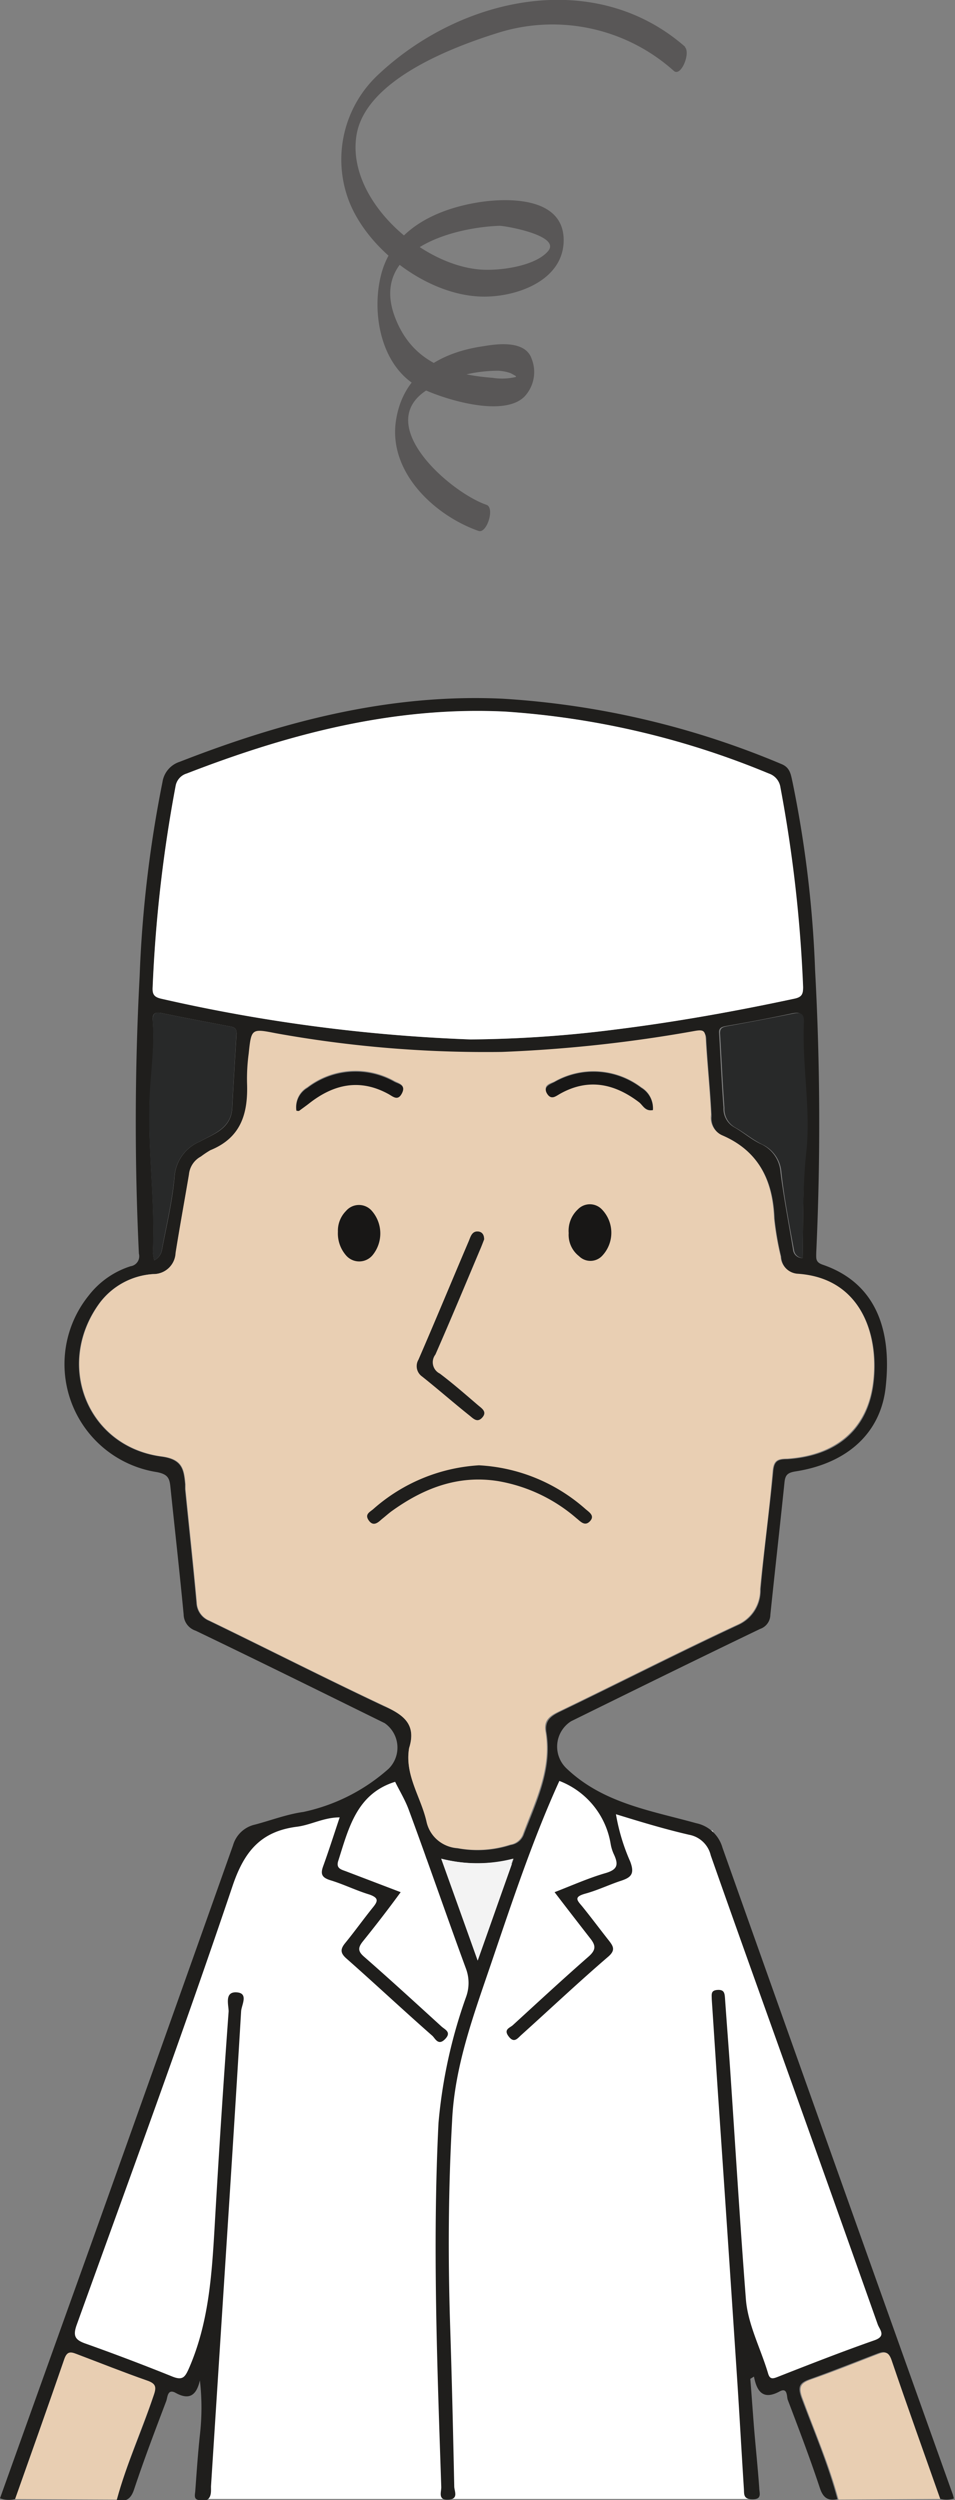
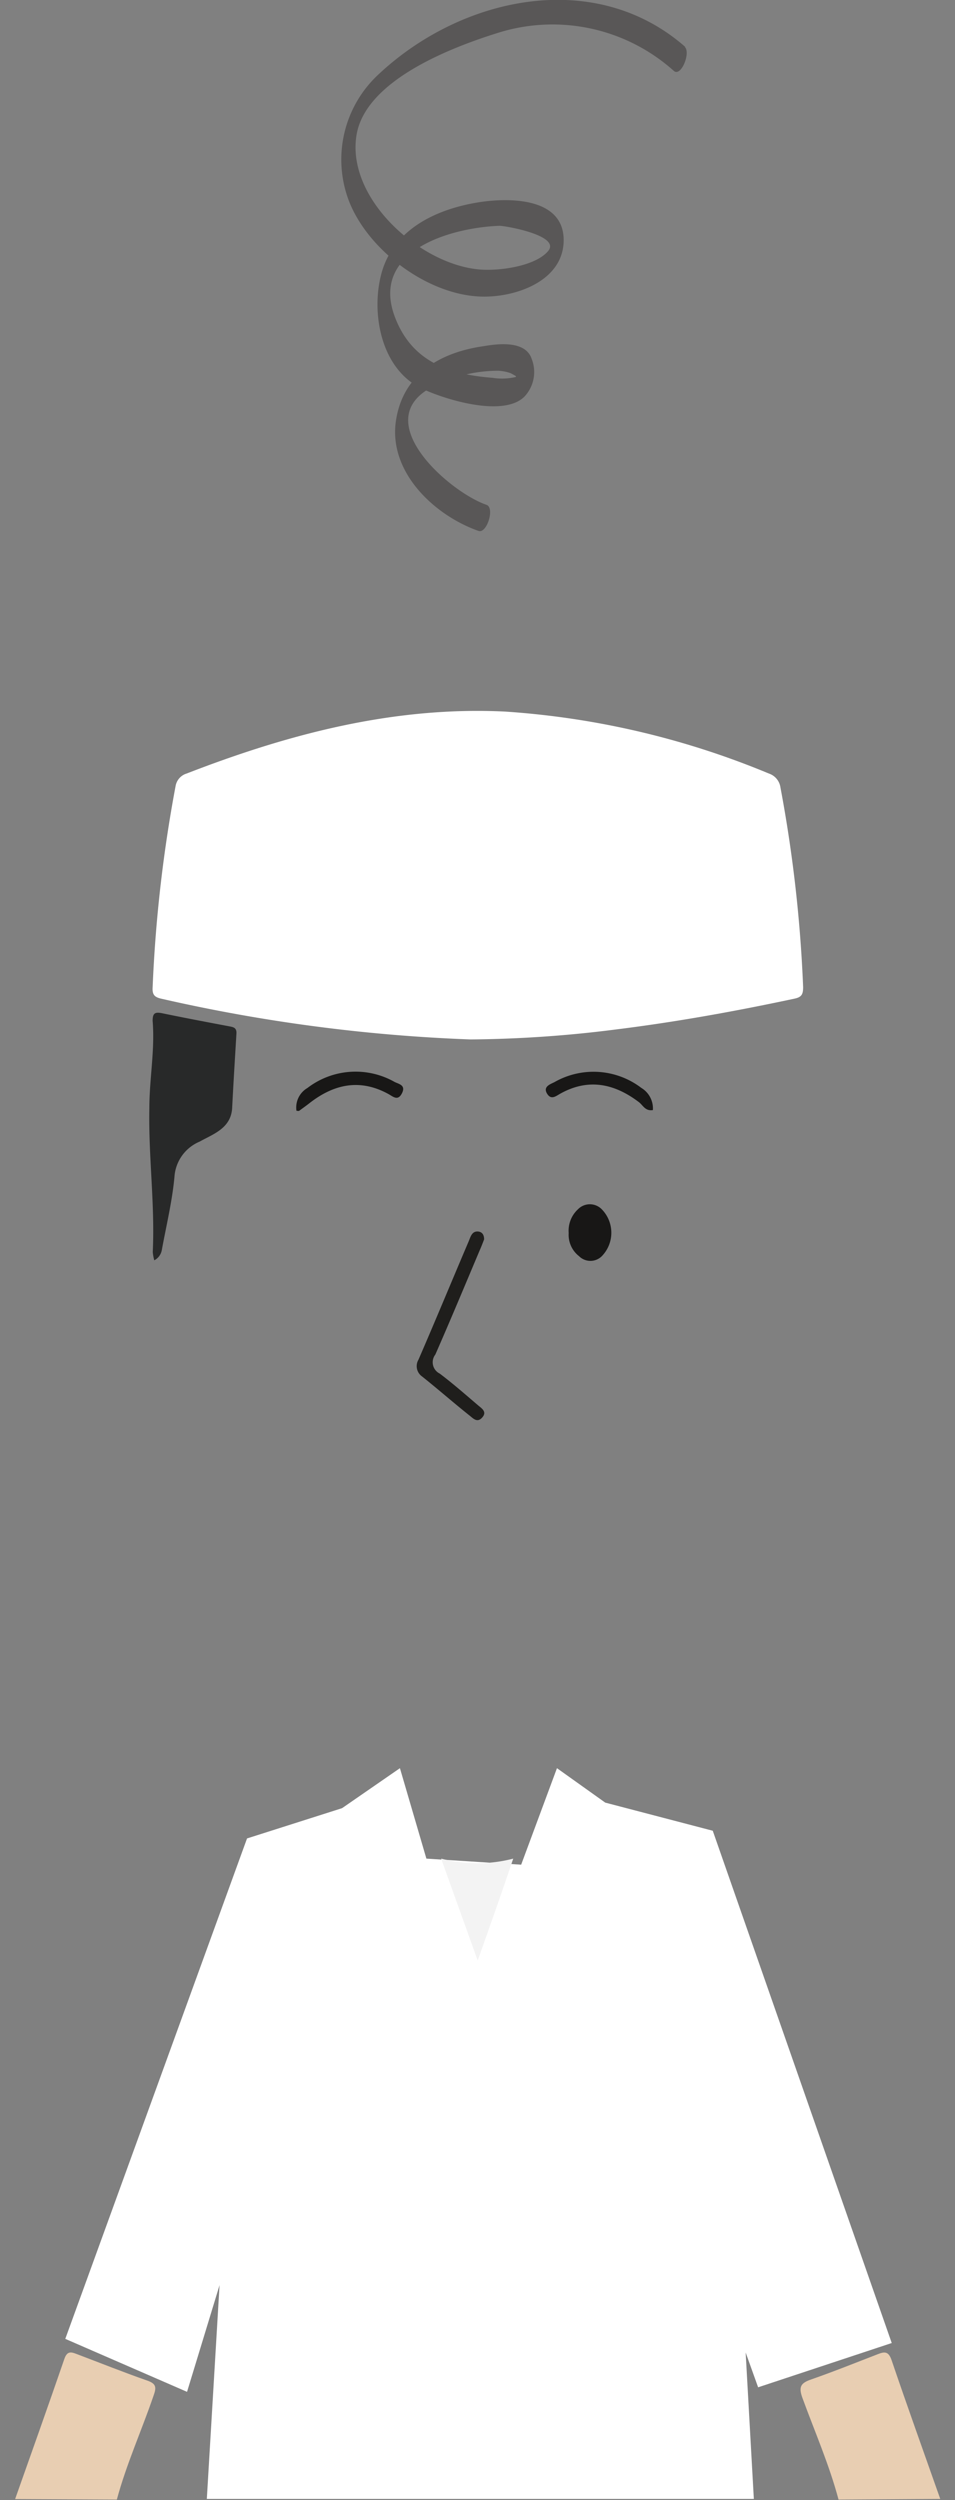
<svg xmlns="http://www.w3.org/2000/svg" viewBox="0 0 75.77 198.19">
  <rect x="0" y="0" width="75.77" height="198.19" fill="#808080" stroke="none" />
  <defs>
    <style>.cls-1{fill:#595757;}.cls-2{fill:#fff;}.cls-3{fill:#1f1e1c;}.cls-4{fill:#e8ceb2;}.cls-5{fill:#e9cfb3;}.cls-6{fill:#282929;}.cls-7{fill:#f3f3f3;}.cls-8{fill:#181716;}</style>
  </defs>
  <g id="レイヤー_2" data-name="レイヤー 2">
    <g id="レイヤー">
      <path class="cls-1" d="M54.37,3.72c-7.16-6.28-17.73-4-24.31,2.15a9.2,9.2,0,0,0-2.38,10.05c1.52,3.93,6.25,7.46,10.48,7.59,2.67.09,6.46-1.18,6.56-4.35.11-3.63-4.59-3.51-7-3.08-3.23.57-6.49,2.14-7.44,5.54-.87,3.12-.09,7.62,3.18,9.18,1.78.85,6.47,2.32,8.15.64a2.84,2.84,0,0,0,.57-3c-.49-1.45-2.64-1.2-3.79-1-3.56.5-6.52,2.29-7,6.09-.48,4,3.13,7.35,6.58,8.56.65.23,1.31-1.83.63-2.07-2.92-1-9.36-6.61-4.39-9.3a11.37,11.37,0,0,1,5.32-1.33,3.48,3.48,0,0,1,1,.2l.38.21c.18.42.3.41.33,0a4.81,4.81,0,0,1-2.17.15c-3.51-.27-6.43-1.32-7.75-4.85-1.95-5.24,4.47-7.06,8.31-7.2.47,0,4.89.77,3.86,2s-4,1.62-5.57,1.45c-4.68-.47-10.42-5.62-9.64-10.6.68-4.39,7.57-7,11.18-8.13a14.42,14.42,0,0,1,14,3c.58.51,1.37-1.47.86-1.91Z" />
      <polygon class="cls-2" points="16.41 198.1 59.81 198.1 59.16 186.49 60.15 189.25 70.75 185.74 56.55 145.13 48.02 142.9 44.19 140.17 41.35 147.82 33.83 147.34 31.73 140.17 27.14 143.34 19.6 145.74 5.18 185.41 14.84 189.61 17.42 181.15 16.41 198.1" />
-       <path class="cls-3" d="M1.2,198.11a2,2,0,0,1-1.2-.06Q3.6,188,7.19,178q5.67-15.86,11.3-31.72a2.34,2.34,0,0,1,1.75-1.64c1.28-.34,2.53-.82,3.83-1a14.8,14.8,0,0,0,6.77-3.43,2.36,2.36,0,0,0-.32-3.61c-5-2.46-10-4.93-15-7.33a1.38,1.38,0,0,1-.95-1.29c-.32-3.37-.7-6.74-1.05-10.11-.07-.67-.19-1-1.07-1.17a8.66,8.66,0,0,1-5.41-14,6.8,6.8,0,0,1,3.32-2.32.8.8,0,0,0,.66-1,218.75,218.75,0,0,1,.06-22A96.17,96.17,0,0,1,12.89,62a2,2,0,0,1,1.37-1.61c8.25-3.22,16.7-5.42,25.64-5A67.38,67.38,0,0,1,62,60.57c.7.28.75.86.88,1.43a90.19,90.19,0,0,1,1.79,14.92,223.33,223.33,0,0,1,.09,22.41c0,.43-.07.73.52.93,4.42,1.52,5.44,5.47,5,9.6-.35,3.68-3,6.13-7.14,6.78-.63.1-.84.26-.9.89-.36,3.49-.76,7-1.12,10.48a1.2,1.2,0,0,1-.81,1.12c-5,2.4-10,4.86-15,7.32a2.38,2.38,0,0,0-.34,3.76c2.89,2.74,6.66,3.32,10.26,4.32a2.75,2.75,0,0,1,2.09,1.94q9.11,25.65,18.27,51.26a3.37,3.37,0,0,1,.09.34,2,2,0,0,1-1.17,0c-1.29-3.66-2.61-7.32-3.86-11-.25-.73-.57-.68-1.11-.47-1.76.67-3.5,1.37-5.28,2-.8.28-1,.56-.69,1.45,1,2.68,2.13,5.3,2.87,8.07-.74.15-1.13-.1-1.39-.88-.78-2.35-1.66-4.66-2.55-7-.09-.25,0-1-.63-.67-1.23.67-1.8.15-2.05-1.17l-.29.18c.11,1.35.2,2.7.31,4.05.13,1.54.29,3.07.4,4.61,0,.36.25.89-.52.89s-.67-.42-.7-.84c-.2-3.13-.37-6.26-.58-9.38q-.72-10.92-1.47-21.85c-.17-2.53-.33-5.05-.5-7.58,0-.37-.09-.69.44-.73s.58.23.61.63c.13,1.88.28,3.76.41,5.65.41,6.08.78,12.17,1.25,18.25.16,2,1.18,3.91,1.76,5.87.14.48.37.43.75.28,2.55-1,5.1-2,7.67-2.9,1-.34.42-.85.27-1.29q-3.7-10.44-7.44-20.87c-1.94-5.43-3.89-10.85-5.8-16.29a2.16,2.16,0,0,0-1.71-1.63c-1.91-.44-3.77-1-5.81-1.63a15.83,15.83,0,0,0,1.13,3.75c.38,1,.06,1.27-.77,1.54s-1.82.74-2.77,1-.69.52-.28,1c.73.9,1.42,1.83,2.14,2.74.35.45.52.76-.06,1.26-2.33,2-4.6,4.14-6.9,6.21-.3.27-.57.68-1,.12s.08-.68.32-.89c2-1.83,4-3.68,6-5.43.67-.58.57-.94.1-1.52C45.94,152.52,45,151.31,44,150c1.4-.54,2.71-1.13,4.07-1.52.94-.28,1-.68.65-1.45a3.24,3.24,0,0,1-.27-.85,6.47,6.47,0,0,0-4.07-5c-2.08,4.57-3.68,9.38-5.31,14.17-1.41,4.17-3,8.33-3.2,12.78-.3,5.36-.33,10.73-.16,16.1.14,4.29.24,8.59.33,12.88,0,.37.38,1-.47,1.05s-.55-.61-.56-1c-.32-9.62-.7-19.23-.22-28.86a39.92,39.92,0,0,1,2.19-10,3.23,3.23,0,0,0,0-2.21c-1.55-4.21-3-8.44-4.56-12.65-.29-.78-.74-1.51-1.07-2.19-3.06.95-3.69,3.69-4.52,6.29-.17.56.22.66.58.79L31.79,150c-1,1.37-2,2.66-3,3.9-.39.49-.41.78.1,1.22,2.07,1.81,4.1,3.67,6.13,5.52.27.25.83.45.3,1s-.77,0-1-.24c-2.28-2-4.52-4.1-6.81-6.12-.51-.44-.53-.75-.12-1.25.76-.93,1.46-1.91,2.21-2.84.4-.49.44-.74-.28-1-1.06-.32-2.06-.82-3.12-1.14-.66-.21-.79-.48-.56-1.11.45-1.24.85-2.5,1.31-3.87-1.26,0-2.28.6-3.38.74-2.84.36-4.18,1.91-5.12,4.7-3.93,11.65-8.18,23.19-12.35,34.75-.33.9-.17,1.23.7,1.53q3.43,1.22,6.83,2.59c.87.36,1.05.08,1.39-.7,1.53-3.54,1.78-7.28,2-11q.49-8.62,1.12-17.23c0-.51-.35-1.57.63-1.51s.39,1,.36,1.51c-.5,8.4-1.05,16.8-1.59,25.2q-.4,6.22-.8,12.46c0,.37.05.83-.31,1.06a1,1,0,0,1-.74,0c-.32-.09-.22-.43-.2-.66.11-1.49.21-3,.37-4.48a18.94,18.94,0,0,0,0-4.33c-.27,1.18-.83,1.59-1.91,1-.67-.38-.65.35-.76.64-.88,2.32-1.76,4.63-2.55,7-.26.78-.64,1-1.39.88.76-2.81,2-5.46,2.9-8.2.23-.64.28-1-.48-1.23-1.89-.66-3.76-1.41-5.64-2.12-.44-.17-.73-.21-.94.39C3.83,190.71,2.51,194.41,1.2,198.11Zm31.26-59.54c-.37,2.15.95,3.91,1.45,5.88a2.66,2.66,0,0,0,2.43,2.08,8.55,8.55,0,0,0,4.2-.27,1.29,1.29,0,0,0,1-.77c1-2.63,2.3-5.19,1.82-8.14-.15-.89.28-1.26,1-1.62,4.74-2.28,9.43-4.68,14.2-6.9A3,3,0,0,0,60.35,126c.27-3.11.7-6.21,1-9.32.07-.86.35-1,1.13-1,3.84-.25,6.27-2.26,6.8-5.79.54-3.69-.71-8.55-6-8.87a1.46,1.46,0,0,1-1.3-1.39,22.86,22.86,0,0,1-.52-3c-.11-3-1.22-5.34-4.11-6.58a1.53,1.53,0,0,1-.89-1.55c-.09-2-.31-4-.42-6,0-.64-.18-.74-.83-.63a111.22,111.22,0,0,1-15.34,1.67,93.75,93.75,0,0,1-17.93-1.48c-1.94-.33-1.95-.33-2.16,1.62a15,15,0,0,0-.13,2.31c.13,2.4-.45,4.37-2.91,5.34a7.52,7.52,0,0,0-.75.5A1.81,1.81,0,0,0,15,93.14c-.35,2.07-.73,4.14-1.06,6.21A1.75,1.75,0,0,1,12.16,101a5.76,5.76,0,0,0-4.28,2.31c-3.55,4.85-1,11.36,4.89,12.16,1.68.22,1.8,1,1.91,2.2,0,.13,0,.26,0,.39.3,3,.63,6,.9,9a1.61,1.61,0,0,0,1,1.43c4.61,2.23,9.19,4.56,13.84,6.75C32,135.93,33.06,136.67,32.46,138.57ZM37.33,82.4a96.06,96.06,0,0,0,11.5-.79C53.59,81,58.3,80.19,63,79.17c.58-.12.74-.34.7-.92a109.29,109.29,0,0,0-1.8-15.83,1.36,1.36,0,0,0-.92-1.1,65.79,65.79,0,0,0-20.89-4.9c-8.8-.43-17.14,1.76-25.27,4.91a1.26,1.26,0,0,0-.88,1,111,111,0,0,0-1.82,15.95c0,.62.18.79.73.91A131.74,131.74,0,0,0,37.33,82.4ZM63.68,99.73c.06-3,0-5.81.24-8.67.3-3.33-.36-6.66-.22-10,0-.74-.22-.86-.88-.72-1.74.37-3.49.7-5.24,1-.34.07-.56.15-.53.55.12,2,.2,3.94.35,5.91a1.68,1.68,0,0,0,.85,1.56c.74.41,1.38,1,2.16,1.35a2.64,2.64,0,0,1,1.51,2.2c.26,2.07.67,4.12,1,6.17A.73.73,0,0,0,63.68,99.73Zm-51.44.18a1.14,1.14,0,0,0,.61-.82c.36-1.92.83-3.84,1-5.78a3.26,3.26,0,0,1,2-2.81c1.07-.6,2.49-1,2.58-2.67.1-2,.22-3.94.34-5.9,0-.41-.18-.5-.52-.56-1.8-.34-3.6-.68-5.39-1.05-.56-.11-.79,0-.74.61.19,2.31-.22,4.61-.26,6.91-.08,3.81.45,7.6.27,11.41A3.75,3.75,0,0,0,12.24,99.91ZM37.9,155.42c1-2.86,1.92-5.4,2.86-8.07a11.42,11.42,0,0,1-5.72,0Z" />
      <path class="cls-4" d="M1.2,198.11c1.31-3.7,2.63-7.4,3.91-11.12.21-.6.5-.56.94-.39,1.88.71,3.75,1.46,5.64,2.12.76.26.71.59.48,1.23-.94,2.74-2.14,5.39-2.9,8.2Z" />
      <path class="cls-4" d="M66.53,198.15c-.74-2.77-1.89-5.39-2.87-8.07-.32-.89-.11-1.17.69-1.45,1.78-.62,3.52-1.32,5.28-2,.54-.21.86-.26,1.11.47,1.25,3.68,2.57,7.34,3.86,11Z" />
-       <path class="cls-5" d="M32.46,138.57c.6-1.9-.48-2.64-2-3.35-4.65-2.19-9.23-4.52-13.84-6.75a1.61,1.61,0,0,1-1-1.43c-.27-3-.6-6-.9-9,0-.13,0-.26,0-.39-.11-1.18-.23-2-1.91-2.2-5.9-.8-8.44-7.31-4.89-12.16A5.76,5.76,0,0,1,12.16,101a1.75,1.75,0,0,0,1.77-1.68c.33-2.07.71-4.14,1.06-6.21a1.81,1.81,0,0,1,.95-1.43,7.52,7.52,0,0,1,.75-.5c2.46-1,3-2.94,2.91-5.34a15,15,0,0,1,.13-2.31c.21-2,.22-2,2.16-1.62a93.75,93.75,0,0,0,17.93,1.48,111.22,111.22,0,0,0,15.34-1.67c.65-.11.79,0,.83.63.11,2,.33,4,.42,6A1.53,1.53,0,0,0,57.3,90c2.89,1.24,4,3.57,4.11,6.58a22.86,22.86,0,0,0,.52,3,1.46,1.46,0,0,0,1.3,1.39c5.3.32,6.55,5.18,6,8.87-.53,3.53-3,5.54-6.8,5.79-.78,0-1.06.18-1.13,1-.26,3.11-.69,6.21-1,9.32a3,3,0,0,1-1.81,2.85c-4.77,2.22-9.46,4.62-14.2,6.9-.75.36-1.18.73-1,1.62.48,3-.86,5.51-1.82,8.14a1.29,1.29,0,0,1-1,.77,8.55,8.55,0,0,1-4.2.27,2.66,2.66,0,0,1-2.43-2.08C33.41,142.48,32.09,140.72,32.46,138.57Zm5.95-40.32c0-.37-.16-.58-.44-.62-.51-.06-.62.4-.76.74-1.34,3.14-2.64,6.29-4,9.42a1,1,0,0,0,.29,1.33c1.27,1,2.51,2.07,3.77,3.1.29.24.62.58,1,.15s0-.7-.3-.94c-1-.86-2-1.74-3.07-2.54a1,1,0,0,1-.35-1.51c1.2-2.73,2.35-5.49,3.51-8.24C38.19,98.83,38.31,98.51,38.41,98.25ZM51.8,88a1.9,1.9,0,0,0-.92-1.81,6.26,6.26,0,0,0-6.9-.45c-.32.16-.93.25-.58.9s.72.24,1.07,0c2.24-1.23,4.28-.79,6.22.68C51,87.65,51.19,88.14,51.8,88Zm-28.28,0a1,1,0,0,0,.2,0c.27-.2.54-.39.81-.6,1.95-1.53,4-2,6.31-.73.37.21.76.51,1.06-.09s-.3-.72-.61-.89a6.28,6.28,0,0,0-6.9.49A1.79,1.79,0,0,0,23.52,88.05Z" />
      <path class="cls-2" d="M37.33,82.4a131.74,131.74,0,0,1-24.49-3.22c-.55-.12-.77-.29-.73-.91a111,111,0,0,1,1.82-15.95,1.26,1.26,0,0,1,.88-1c8.13-3.15,16.47-5.34,25.27-4.91A65.79,65.79,0,0,1,61,61.32a1.36,1.36,0,0,1,.92,1.1,109.29,109.29,0,0,1,1.8,15.83c0,.58-.12.8-.7.92-4.69,1-9.4,1.85-14.16,2.44A96.06,96.06,0,0,1,37.33,82.4Z" />
-       <path class="cls-6" d="M63.68,99.73A.73.73,0,0,1,63,99.1c-.37-2-.78-4.1-1-6.17a2.64,2.64,0,0,0-1.51-2.2c-.78-.38-1.42-.94-2.16-1.35a1.68,1.68,0,0,1-.85-1.56c-.15-2-.23-3.94-.35-5.91,0-.4.19-.48.53-.55,1.75-.32,3.5-.65,5.24-1,.66-.14.92,0,.88.72-.14,3.34.52,6.67.22,10C63.67,93.92,63.74,96.78,63.68,99.73Z" />
      <path class="cls-6" d="M12.24,99.91a3.75,3.75,0,0,1-.12-.66c.18-3.81-.35-7.6-.27-11.41,0-2.3.45-4.6.26-6.91,0-.61.18-.72.74-.61,1.79.37,3.59.71,5.39,1.05.34.06.54.15.52.56-.12,2-.24,3.93-.34,5.9-.09,1.62-1.51,2.07-2.58,2.67a3.26,3.26,0,0,0-2,2.81c-.18,1.94-.65,3.86-1,5.78A1.14,1.14,0,0,1,12.24,99.91Z" />
      <path class="cls-7" d="M37.9,155.42,35,147.34a11.42,11.42,0,0,0,5.72,0C39.82,150,38.92,152.56,37.9,155.42Z" />
-       <path class="cls-3" d="M38,116.16a13.84,13.84,0,0,1,8.41,3.43c.3.27.82.55.4,1s-.77,0-1.07-.23a12.79,12.79,0,0,0-6.18-2.94c-3.23-.53-6,.58-8.52,2.4-.24.18-.46.38-.7.57s-.66.7-1.06.17.09-.7.36-.95A13.91,13.91,0,0,1,38,116.16Z" />
      <path class="cls-3" d="M38.41,98.25c-.1.26-.22.58-.36.89-1.16,2.75-2.31,5.51-3.51,8.24a1,1,0,0,0,.35,1.51c1.06.8,2.06,1.68,3.07,2.54.29.24.69.5.3.94s-.7.09-1-.15c-1.26-1-2.5-2.09-3.77-3.1a1,1,0,0,1-.29-1.33c1.36-3.13,2.66-6.28,4-9.42.14-.34.25-.8.76-.74C38.25,97.67,38.41,97.88,38.41,98.25Z" />
      <path class="cls-8" d="M45.12,97.75a2.31,2.31,0,0,1,.73-1.88,1.32,1.32,0,0,1,1.9,0,2.66,2.66,0,0,1,0,3.71,1.28,1.28,0,0,1-1.81,0A2.14,2.14,0,0,1,45.12,97.75Z" />
-       <path class="cls-8" d="M26.81,97.64A2.22,2.22,0,0,1,27.45,96a1.35,1.35,0,0,1,2.06,0,2.72,2.72,0,0,1,.06,3.49,1.38,1.38,0,0,1-2.14,0A2.65,2.65,0,0,1,26.81,97.64Z" />
      <path class="cls-8" d="M51.8,88c-.61.1-.79-.39-1.11-.63-1.94-1.47-4-1.91-6.22-.68-.35.19-.74.55-1.07,0s.26-.74.58-.9a6.26,6.26,0,0,1,6.9.45A1.9,1.9,0,0,1,51.8,88Z" />
      <path class="cls-8" d="M23.52,88.05a1.79,1.79,0,0,1,.87-1.8,6.28,6.28,0,0,1,6.9-.49c.31.17.93.24.61.89s-.69.3-1.06.09c-2.28-1.26-4.36-.8-6.31.73-.27.21-.54.4-.81.6A1,1,0,0,1,23.52,88.05Z" />
    </g>
  </g>
</svg>